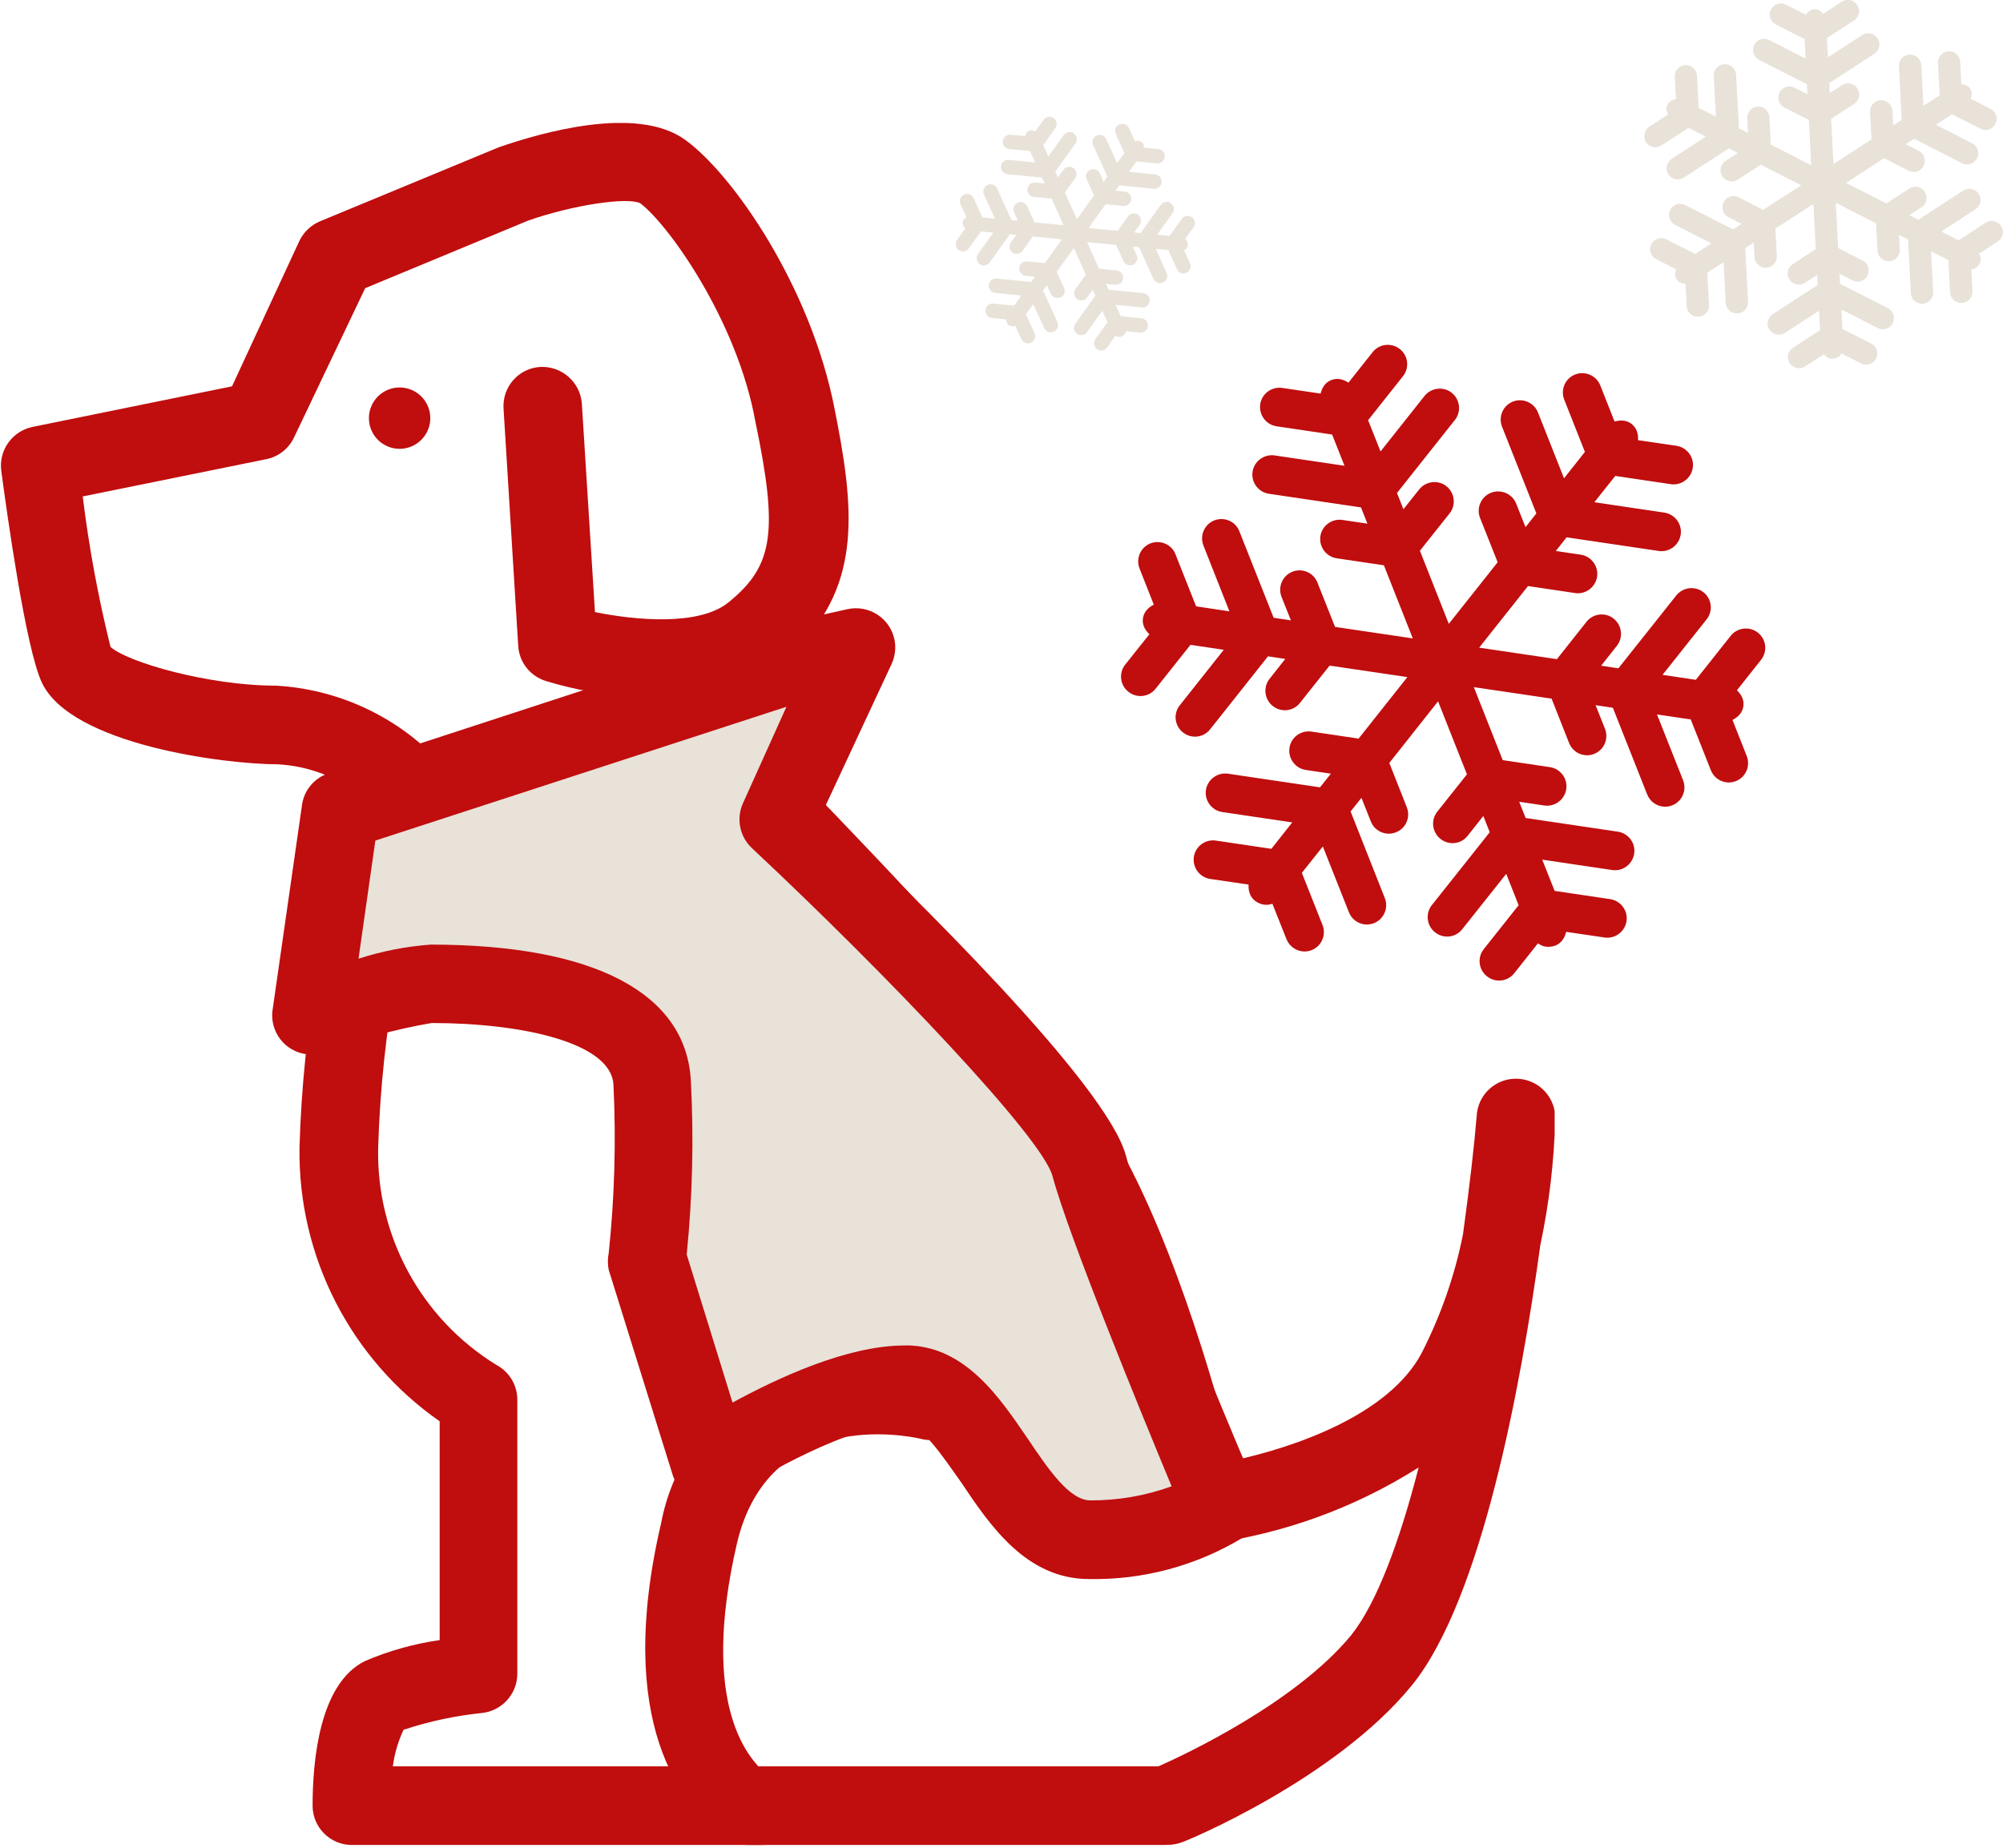
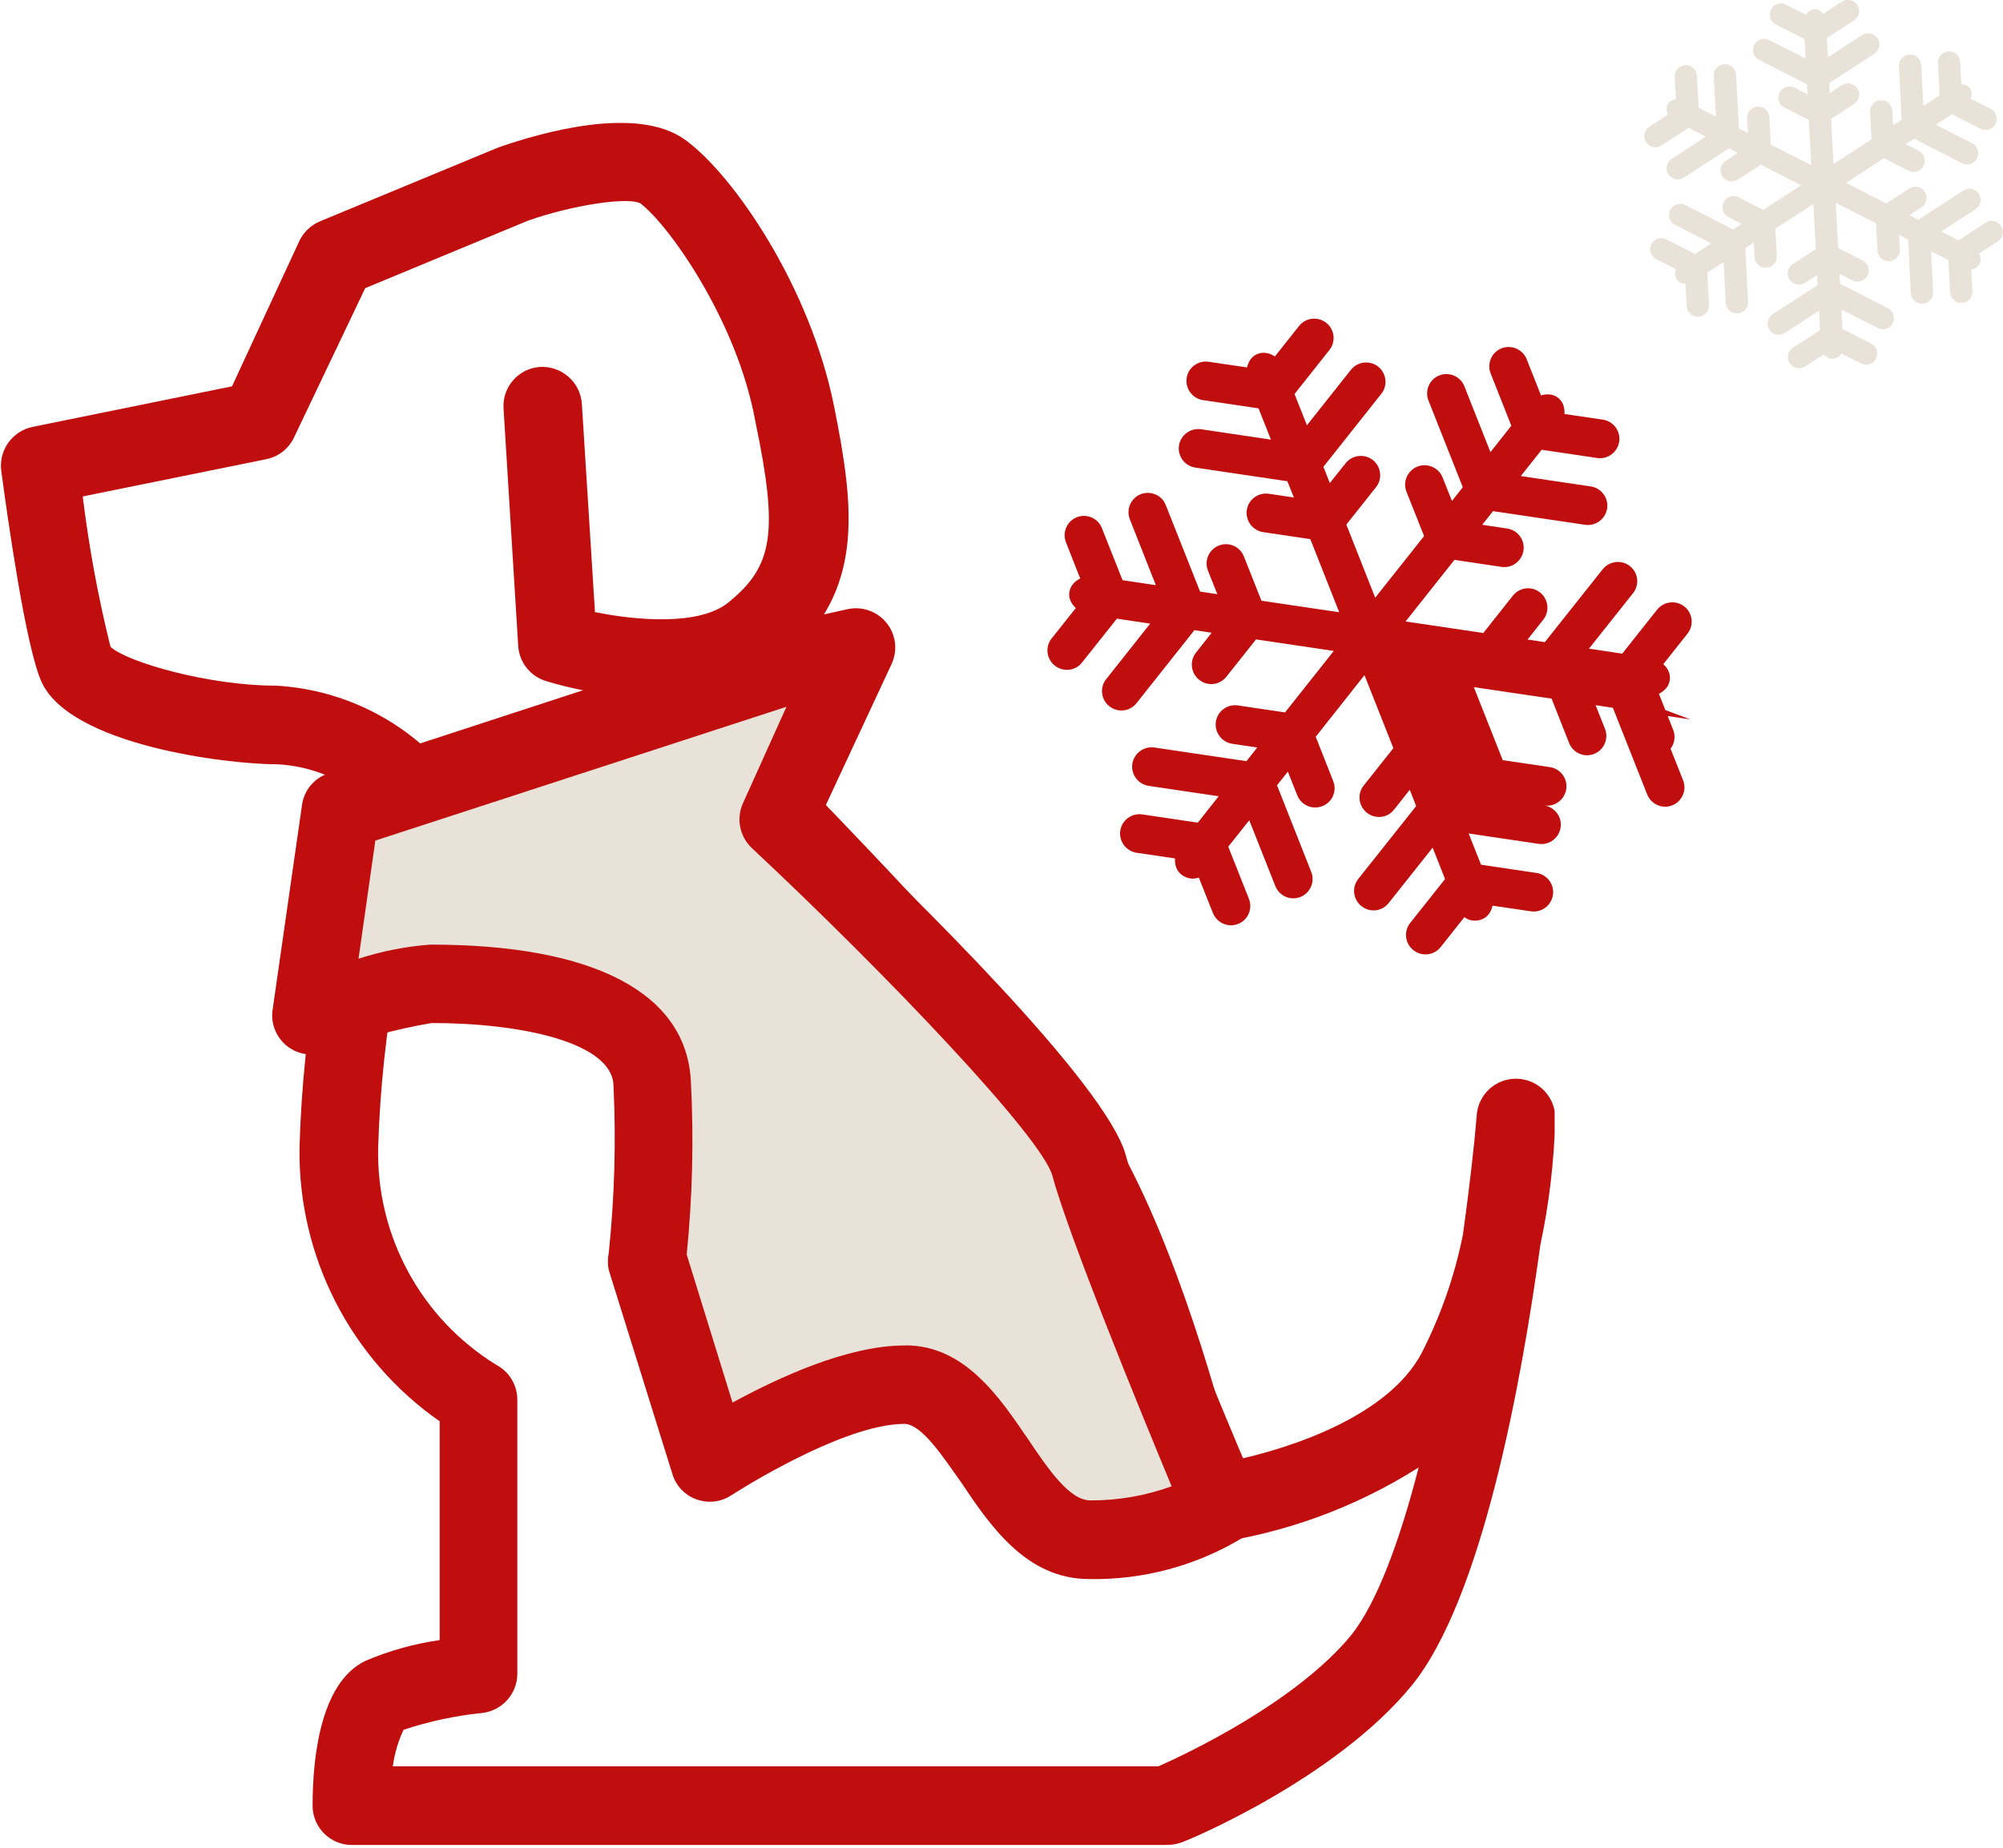
<svg xmlns="http://www.w3.org/2000/svg" id="Ebene_2" viewBox="0 0 177.49 163.82">
  <defs>
    <style>.cls-1{fill:none;}.cls-2{clip-path:url(#clippath);}.cls-3{fill:#e8e2d9;}.cls-4{fill:#c00d0e;}</style>
    <clipPath id="clippath">
      <rect class="cls-1" y="10.9" width="137.76" height="152.62" />
    </clipPath>
  </defs>
  <g id="Hoodie">
    <g class="cls-2">
      <g>
        <path class="cls-4" d="M103.37,163.52H31.18c-1.92,0-3.48-1.56-3.48-3.48,0-3.92,.58-10.82,4.64-12.82,2.11-.91,4.34-1.53,6.62-1.86v-19.39c-7.91-5.52-12.56-14.62-12.42-24.26,.3-10.59,2.17-21.08,5.57-31.11-2.14-1.71-4.76-2.71-7.5-2.86-4.64,0-18.3-1.72-20.9-7.24-1.44-3.04-3.11-15.14-3.6-18.78-.23-1.82,.97-3.5,2.76-3.88l17.69-3.6,5.97-12.89c.37-.77,1.01-1.38,1.79-1.72l15.86-6.57c3.69-1.28,12.24-3.78,16.53-.67,4.3,3.11,11.1,13.05,13.21,23.68,1.76,8.78,2.53,15.6-3.34,21.43l1.9,13.12c3.88,4.02,20.55,21.34,25.26,28.63,5.8,9.01,9.91,23.64,11.61,30.18,5.29-1.14,13.7-3.99,16.62-9.5,1.7-3.33,2.94-6.87,3.67-10.54,.58-4.23,1-7.89,1.21-10.45,.08-1.92,1.71-3.42,3.63-3.33,1.92,.08,3.42,1.71,3.33,3.63-.1,3.74-.54,7.46-1.32,11.12-1.69,12.31-5.18,31.37-11.38,39.01-6.76,8.29-19.88,13.77-20.43,13.93-.42,.15-.87,.22-1.32,.21Zm-68.56-6.97H102.65c2.51-1.11,12.17-5.67,17.07-11.61,2.32-2.9,4.34-8.47,5.99-14.88-5.63,3.57-11.97,5.88-18.57,6.76-1.87,.31-3.64-.94-3.97-2.81,0-.21-4.64-20.55-11.35-31.07-4.88-7.5-24.98-28.16-25.19-28.37-.52-.52-.85-1.2-.95-1.93l-1.67-11.42c-5.2,.98-10.56,.69-15.63-.86-1.39-.42-2.37-1.66-2.46-3.11l-1.3-21.04c-.12-1.92,1.33-3.57,3.25-3.69,1.92-.09,3.56,1.36,3.69,3.27l1.16,18.46c3.55,.72,9.29,1.28,11.89-.91,3.92-3.2,4.37-6.2,2.32-16-1.6-8.87-7.66-17.41-10.19-19.32-1.11-.58-5.97,.14-9.94,1.53l-14.44,5.99-6.32,13.26c-.48,.99-1.39,1.69-2.46,1.9l-16.25,3.3c.55,4.49,1.37,8.94,2.46,13.33,1.46,1.35,8.68,3.44,14.67,3.44,5.32,.3,10.34,2.56,14.09,6.34,.92,.97,1.21,2.37,.74,3.62-3.51,9.97-5.46,20.41-5.78,30.97-.18,7.83,3.8,15.16,10.47,19.27,1.14,.6,1.85,1.78,1.86,3.06v24.33c-.01,1.77-1.35,3.26-3.11,3.46-2.37,.24-4.7,.74-6.97,1.49-.48,1.02-.8,2.11-.95,3.23Z" />
-         <path class="cls-4" d="M66.29,163.52c-.73,0-1.43-.23-2.02-.65-3.9-2.81-9.82-10.17-5.69-27.86,.93-4.92,3.84-9.25,8.06-11.96,5.04-2.72,10.89-3.55,16.49-2.32,1.89,.37,3.12,2.2,2.75,4.09-.37,1.89-2.2,3.12-4.09,2.75-.08-.02-.16-.03-.24-.06-1.37-.3-13.44-2.67-16.25,9.29-3.32,14.37,.98,19.27,2.97,20.71,1.56,1.12,1.93,3.29,.81,4.86-.66,.92-1.72,1.46-2.85,1.46l.07-.3Z" />
-         <path class="cls-4" d="M35.41,39.78c1.5,0,2.72-1.22,2.72-2.72s-1.22-2.72-2.72-2.72-2.72,1.22-2.72,2.72h0c0,1.5,1.22,2.72,2.72,2.72" />
        <path class="cls-3" d="M30.11,71.85l42.26-13.79,3.44-.77-6.97,15.32s25.94,24.24,27.65,30.79c1.72,6.55,11.61,30.18,11.61,30.18-3.51,2.09-7.53,3.14-11.61,3.04-7.31,0-9.47-13.75-16.25-13.75s-17.25,6.97-17.25,6.97l-5.6-18.11c.55-5.15,.69-10.34,.42-15.51-.53-9.08-16.97-9.08-19.67-9.08-3.61,.58-7.16,1.5-10.59,2.76l2.55-18.06Z" />
        <path class="cls-4" d="M96.5,139.95c-5.57,0-8.78-4.76-11.33-8.57-1.65-2.32-3.51-5.18-5.04-5.18-4.78,0-12.68,4.64-15.32,6.32-.91,.61-2.06,.74-3.09,.37-1.06-.38-1.86-1.24-2.16-2.32l-5.62-18.02c-.1-.49-.1-1,0-1.49,.52-4.95,.66-9.93,.42-14.91-.19-3.78-8.22-5.48-16.11-5.48-3.23,.55-6.39,1.42-9.45,2.58-1.81,.66-3.81-.26-4.47-2.07-.2-.55-.26-1.14-.17-1.71l2.6-18.11c.17-1.3,1.07-2.39,2.32-2.81l42.23-13.79h.33l3.46-.77c1.88-.41,3.74,.78,4.15,2.65,.16,.73,.08,1.49-.23,2.18l-6.04,12.96c7.69,7.29,25.12,24.33,26.79,30.65,1.67,6.32,11.42,29.42,11.61,29.65,.61,1.52,.09,3.26-1.25,4.2-4.11,2.49-8.83,3.76-13.63,3.67Zm-16.25-20.71c5.25,0,8.34,4.64,10.8,8.24,1.83,2.72,3.71,5.5,5.57,5.5,2.45,.01,4.89-.41,7.2-1.25-2.76-6.64-9.15-22.24-10.56-27.51-.91-3.39-14.53-17.72-26.63-29.05-1.09-1.02-1.41-2.63-.79-3.99l3.85-8.54-36.43,11.86-1.49,10.47c2.07-.67,4.21-1.09,6.39-1.25,14.49,0,22.68,4.3,23.06,12.12,.27,5.12,.14,10.25-.37,15.35l4.06,13.12c3.97-2.16,10.15-5.06,15.23-5.06h.12Z" />
      </g>
    </g>
-     <path class="cls-4" d="M149.79,63.76l-2.96-.44,2.31,5.83c.35,.88-.08,1.88-.96,2.23-.29,.11-.59,.15-.88,.1-.58-.09-1.11-.48-1.34-1.07l-3.04-7.68-1.53-.23,.83,2.09c.35,.88-.08,1.88-.96,2.23-.29,.11-.59,.15-.88,.1-.59-.09-1.11-.48-1.34-1.07l-1.55-3.93-6.89-1.02,2.56,6.47,4.18,.62c.94,.14,1.59,1.02,1.45,1.95s-1.01,1.59-1.95,1.45l-2.22-.33,.57,1.44,8.17,1.21c.94,.14,1.59,1.02,1.45,1.95s-1.01,1.59-1.95,1.45l-6.2-.92,1.1,2.77,4.92,.73c.94,.14,1.59,1.02,1.45,1.95s-1.01,1.59-1.95,1.45l-3.4-.5c-.12,.52-.41,.99-.94,1.21-.29,.11-.59,.14-.89,.1-.25-.04-.46-.15-.67-.29l-2.1,2.65c-.39,.5-1.01,.72-1.6,.63-.29-.04-.57-.16-.82-.36-.74-.59-.87-1.67-.28-2.41l3.09-3.89-1.1-2.78-3.9,4.91c-.39,.5-1.01,.72-1.59,.63-.29-.04-.57-.16-.82-.36-.74-.59-.87-1.67-.28-2.41l5.13-6.46-.57-1.44-1.39,1.76c-.39,.5-1.01,.72-1.59,.63-.29-.04-.57-.16-.82-.36-.74-.59-.87-1.67-.28-2.41l2.63-3.31-2.56-6.47-4.32,5.46,1.55,3.93c.35,.88-.08,1.88-.97,2.22-.29,.11-.59,.15-.88,.1-.59-.09-1.11-.48-1.34-1.07l-.83-2.09-.96,1.21,3.03,7.67c.35,.88-.08,1.88-.96,2.23-.29,.11-.59,.15-.88,.1-.59-.09-1.11-.48-1.34-1.07l-2.31-5.83-1.86,2.34,1.83,4.62c.35,.88-.08,1.88-.96,2.23-.29,.11-.6,.15-.88,.1-.59-.09-1.11-.48-1.35-1.07l-1.25-3.14c-.23,.07-.48,.12-.73,.08-.29-.04-.57-.16-.82-.35-.45-.36-.59-.89-.56-1.43l-3.4-.5c-.94-.14-1.58-1.02-1.45-1.95s1.01-1.59,1.95-1.45l4.92,.73,1.85-2.34-6.2-.92c-.94-.14-1.59-1.02-1.45-1.95s1.01-1.58,1.95-1.45l8.16,1.21,.96-1.21-2.22-.33c-.94-.14-1.58-1.02-1.45-1.95s1.01-1.59,1.95-1.45l4.18,.62,4.32-5.45-6.89-1.02-2.63,3.31c-.39,.5-1.01,.72-1.59,.63-.29-.04-.57-.16-.82-.36-.74-.59-.87-1.67-.28-2.41l1.39-1.76-1.53-.23-5.13,6.47c-.39,.5-1.01,.72-1.59,.63-.29-.04-.57-.16-.82-.36-.74-.59-.87-1.67-.27-2.41l3.89-4.91-2.95-.44-3.09,3.89c-.39,.5-1.01,.72-1.59,.63-.29-.04-.57-.16-.82-.36-.75-.59-.87-1.67-.28-2.41l2.14-2.69c-.39-.37-.66-.85-.57-1.42s.48-.96,.96-1.2l-1.26-3.2c-.35-.88,.08-1.88,.96-2.23,.87-.34,1.88,.08,2.22,.96l1.83,4.62,2.95,.44-2.3-5.83c-.35-.88,.08-1.88,.96-2.23,.88-.34,1.88,.08,2.22,.96l3.04,7.67,1.53,.23-.83-2.08c-.35-.88,.08-1.88,.96-2.23,.87-.35,1.88,.08,2.22,.96l1.56,3.93,6.89,1.02-2.56-6.48-4.18-.62c-.94-.14-1.58-1.02-1.45-1.95s1.01-1.59,1.95-1.45l2.22,.33-.57-1.44-8.16-1.21c-.94-.14-1.59-1.02-1.45-1.95s1.01-1.58,1.95-1.45l6.2,.92-1.1-2.77-4.92-.73c-.94-.14-1.58-1.02-1.45-1.95s1.01-1.59,1.95-1.45l3.4,.5c.13-.52,.41-.99,.95-1.2,.54-.21,1.07-.06,1.52,.23l2.14-2.7c.59-.75,1.68-.86,2.41-.28,.75,.59,.87,1.67,.28,2.41l-3.09,3.9,1.1,2.77,3.9-4.92c.59-.74,1.68-.86,2.41-.28,.74,.59,.87,1.67,.28,2.41l-5.13,6.47,.57,1.44,1.4-1.76c.59-.74,1.68-.86,2.41-.28,.74,.59,.87,1.67,.28,2.41l-2.63,3.31,2.56,6.48,4.33-5.46-1.56-3.93c-.35-.88,.09-1.88,.97-2.23,.87-.34,1.88,.08,2.23,.96l.83,2.09,.96-1.22-3.04-7.68c-.35-.88,.08-1.88,.96-2.23,.87-.34,1.87,.08,2.22,.96l2.31,5.84,1.85-2.34-1.83-4.63c-.35-.88,.08-1.88,.96-2.23,.87-.34,1.88,.08,2.23,.96l1.27,3.21c.52-.15,1.07-.14,1.52,.22,.45,.36,.59,.89,.56,1.43l3.4,.5c.94,.14,1.59,1.02,1.45,1.95s-1.01,1.59-1.95,1.45l-4.92-.73-1.85,2.33,6.2,.92c.94,.14,1.59,1.02,1.45,1.95s-1.01,1.59-1.95,1.45l-8.16-1.21-.96,1.21,2.21,.33c.94,.14,1.59,1.02,1.45,1.95s-1.01,1.59-1.95,1.45l-4.17-.62-4.33,5.46,6.89,1.02,2.62-3.31c.59-.75,1.68-.87,2.41-.28,.74,.59,.87,1.67,.28,2.41l-1.39,1.76,1.53,.23,5.13-6.46c.6-.74,1.67-.86,2.41-.28,.74,.59,.87,1.67,.27,2.41l-3.9,4.91,2.95,.44,3.09-3.9c.6-.75,1.69-.85,2.41-.28,.75,.59,.87,1.67,.28,2.41l-2.14,2.7c.39,.37,.66,.85,.57,1.43s-.48,.95-.96,1.2l1.26,3.19c.35,.88-.08,1.88-.96,2.23-.29,.11-.59,.15-.88,.1-.59-.09-1.11-.48-1.34-1.07l-1.83-4.62Z" />
+     <path class="cls-4" d="M149.79,63.76l-2.96-.44,2.31,5.83c.35,.88-.08,1.88-.96,2.23-.29,.11-.59,.15-.88,.1-.58-.09-1.11-.48-1.34-1.07l-3.04-7.68-1.53-.23,.83,2.09c.35,.88-.08,1.88-.96,2.23-.29,.11-.59,.15-.88,.1-.59-.09-1.11-.48-1.34-1.07l-1.55-3.93-6.89-1.02,2.56,6.47,4.18,.62c.94,.14,1.59,1.02,1.45,1.95s-1.01,1.59-1.95,1.45c.94,.14,1.59,1.02,1.45,1.95s-1.01,1.59-1.95,1.45l-6.2-.92,1.1,2.77,4.92,.73c.94,.14,1.59,1.02,1.45,1.95s-1.01,1.59-1.95,1.45l-3.4-.5c-.12,.52-.41,.99-.94,1.21-.29,.11-.59,.14-.89,.1-.25-.04-.46-.15-.67-.29l-2.1,2.65c-.39,.5-1.01,.72-1.6,.63-.29-.04-.57-.16-.82-.36-.74-.59-.87-1.67-.28-2.41l3.09-3.89-1.1-2.78-3.9,4.91c-.39,.5-1.01,.72-1.59,.63-.29-.04-.57-.16-.82-.36-.74-.59-.87-1.67-.28-2.41l5.13-6.46-.57-1.44-1.39,1.76c-.39,.5-1.01,.72-1.59,.63-.29-.04-.57-.16-.82-.36-.74-.59-.87-1.67-.28-2.41l2.63-3.31-2.56-6.47-4.32,5.46,1.55,3.93c.35,.88-.08,1.88-.97,2.22-.29,.11-.59,.15-.88,.1-.59-.09-1.11-.48-1.34-1.07l-.83-2.09-.96,1.21,3.03,7.67c.35,.88-.08,1.88-.96,2.23-.29,.11-.59,.15-.88,.1-.59-.09-1.11-.48-1.34-1.07l-2.31-5.83-1.86,2.34,1.83,4.62c.35,.88-.08,1.88-.96,2.23-.29,.11-.6,.15-.88,.1-.59-.09-1.11-.48-1.35-1.07l-1.25-3.14c-.23,.07-.48,.12-.73,.08-.29-.04-.57-.16-.82-.35-.45-.36-.59-.89-.56-1.43l-3.4-.5c-.94-.14-1.58-1.02-1.45-1.95s1.01-1.59,1.95-1.45l4.92,.73,1.85-2.34-6.2-.92c-.94-.14-1.59-1.02-1.45-1.95s1.01-1.58,1.95-1.45l8.16,1.21,.96-1.21-2.22-.33c-.94-.14-1.58-1.02-1.45-1.95s1.01-1.59,1.95-1.45l4.18,.62,4.32-5.45-6.89-1.02-2.63,3.31c-.39,.5-1.01,.72-1.59,.63-.29-.04-.57-.16-.82-.36-.74-.59-.87-1.67-.28-2.41l1.39-1.76-1.53-.23-5.13,6.47c-.39,.5-1.01,.72-1.59,.63-.29-.04-.57-.16-.82-.36-.74-.59-.87-1.67-.27-2.41l3.89-4.91-2.95-.44-3.09,3.89c-.39,.5-1.01,.72-1.59,.63-.29-.04-.57-.16-.82-.36-.75-.59-.87-1.67-.28-2.41l2.14-2.69c-.39-.37-.66-.85-.57-1.42s.48-.96,.96-1.2l-1.26-3.2c-.35-.88,.08-1.88,.96-2.23,.87-.34,1.88,.08,2.22,.96l1.83,4.62,2.95,.44-2.3-5.83c-.35-.88,.08-1.88,.96-2.23,.88-.34,1.88,.08,2.22,.96l3.04,7.67,1.53,.23-.83-2.08c-.35-.88,.08-1.88,.96-2.23,.87-.35,1.88,.08,2.22,.96l1.56,3.93,6.89,1.02-2.56-6.48-4.18-.62c-.94-.14-1.58-1.02-1.45-1.95s1.01-1.59,1.95-1.45l2.22,.33-.57-1.44-8.16-1.21c-.94-.14-1.59-1.02-1.45-1.95s1.01-1.58,1.95-1.45l6.2,.92-1.1-2.77-4.92-.73c-.94-.14-1.58-1.02-1.45-1.95s1.01-1.59,1.95-1.45l3.4,.5c.13-.52,.41-.99,.95-1.2,.54-.21,1.07-.06,1.52,.23l2.14-2.7c.59-.75,1.68-.86,2.41-.28,.75,.59,.87,1.67,.28,2.41l-3.09,3.9,1.1,2.77,3.9-4.92c.59-.74,1.68-.86,2.41-.28,.74,.59,.87,1.67,.28,2.41l-5.13,6.47,.57,1.44,1.4-1.76c.59-.74,1.68-.86,2.41-.28,.74,.59,.87,1.67,.28,2.41l-2.63,3.31,2.56,6.48,4.33-5.46-1.56-3.93c-.35-.88,.09-1.88,.97-2.23,.87-.34,1.88,.08,2.23,.96l.83,2.09,.96-1.22-3.04-7.68c-.35-.88,.08-1.88,.96-2.23,.87-.34,1.87,.08,2.22,.96l2.31,5.84,1.85-2.34-1.83-4.63c-.35-.88,.08-1.88,.96-2.23,.87-.34,1.88,.08,2.23,.96l1.27,3.21c.52-.15,1.07-.14,1.52,.22,.45,.36,.59,.89,.56,1.43l3.4,.5c.94,.14,1.59,1.02,1.45,1.95s-1.01,1.59-1.95,1.45l-4.92-.73-1.85,2.33,6.2,.92c.94,.14,1.59,1.02,1.45,1.95s-1.01,1.59-1.95,1.45l-8.16-1.21-.96,1.21,2.21,.33c.94,.14,1.59,1.02,1.45,1.95s-1.01,1.59-1.95,1.45l-4.17-.62-4.33,5.46,6.89,1.02,2.62-3.31c.59-.75,1.68-.87,2.41-.28,.74,.59,.87,1.67,.28,2.41l-1.39,1.76,1.53,.23,5.13-6.46c.6-.74,1.67-.86,2.41-.28,.74,.59,.87,1.67,.27,2.41l-3.9,4.91,2.95,.44,3.09-3.9c.6-.75,1.69-.85,2.41-.28,.75,.59,.87,1.67,.28,2.41l-2.14,2.7c.39,.37,.66,.85,.57,1.43s-.48,.95-.96,1.2l1.26,3.19c.35,.88-.08,1.88-.96,2.23-.29,.11-.59,.15-.88,.1-.59-.09-1.11-.48-1.34-1.07l-1.83-4.62Z" />
    <path class="cls-3" d="M172.98,10.12l-1.44,.94,3.22,1.64c.49,.25,.68,.84,.43,1.33-.08,.16-.2,.29-.34,.38-.29,.19-.66,.22-.99,.05l-4.24-2.16-.75,.48,1.15,.59c.49,.25,.68,.84,.43,1.33-.08,.16-.2,.29-.34,.38-.29,.19-.66,.22-.99,.05l-2.17-1.11-3.37,2.19,3.57,1.82,2.04-1.32c.46-.3,1.07-.17,1.37,.29s.17,1.07-.29,1.37l-1.08,.7,.79,.41,3.99-2.59c.46-.3,1.07-.16,1.37,.29s.17,1.07-.29,1.37l-3.03,1.97,1.53,.78,2.4-1.56c.46-.3,1.07-.16,1.37,.29s.17,1.07-.29,1.37l-1.66,1.08c.15,.27,.2,.58,.05,.88-.08,.16-.2,.29-.34,.38-.12,.08-.26,.11-.4,.13l.1,1.94c.02,.36-.16,.69-.45,.88-.14,.09-.31,.15-.49,.16-.54,.03-1.01-.39-1.04-.94l-.15-2.86-1.53-.78,.18,3.61c.02,.36-.16,.69-.45,.88-.14,.09-.31,.15-.49,.16-.54,.03-1.01-.39-1.04-.94l-.24-4.75-.8-.41,.07,1.29c.02,.37-.16,.7-.45,.88-.14,.09-.31,.15-.49,.16-.54,.03-1.01-.39-1.04-.93l-.13-2.43-3.57-1.82,.21,4.01,2.17,1.11c.49,.25,.68,.84,.43,1.33-.08,.16-.2,.29-.34,.38-.29,.19-.66,.22-.99,.05l-1.15-.59,.05,.89,4.24,2.16c.49,.25,.68,.84,.43,1.33-.08,.16-.2,.29-.34,.38-.29,.19-.66,.22-.99,.05l-3.22-1.64,.09,1.72,2.55,1.3c.49,.25,.68,.84,.43,1.33-.08,.16-.2,.29-.34,.38-.29,.19-.66,.22-.99,.05l-1.74-.88c-.07,.12-.16,.23-.28,.31-.14,.09-.31,.15-.49,.16-.33,.02-.59-.16-.78-.4l-1.66,1.08c-.46,.3-1.07,.16-1.37-.29s-.17-1.07,.29-1.37l2.4-1.56-.09-1.72-3.03,1.97c-.46,.3-1.07,.17-1.37-.29s-.17-1.07,.29-1.37l3.99-2.59-.05-.89-1.08,.7c-.46,.3-1.07,.16-1.37-.29s-.17-1.07,.29-1.37l2.04-1.33-.21-4-3.37,2.18,.13,2.43c.02,.36-.16,.69-.45,.88-.14,.09-.31,.15-.49,.16-.54,.03-1.01-.39-1.04-.94l-.07-1.29-.75,.49,.25,4.75c.02,.36-.16,.69-.45,.88-.14,.09-.31,.15-.49,.16-.54,.03-1.01-.39-1.04-.94l-.19-3.61-1.44,.94,.15,2.86c.02,.37-.16,.69-.45,.88-.14,.09-.31,.15-.49,.16-.55,.03-1.01-.39-1.04-.94l-.1-1.98c-.31-.01-.61-.12-.79-.4s-.16-.6-.04-.88l-1.77-.9c-.49-.25-.68-.84-.43-1.33,.25-.48,.84-.68,1.33-.43l2.55,1.3,1.44-.94-3.22-1.64c-.49-.25-.68-.84-.43-1.33,.25-.48,.84-.68,1.33-.43l4.24,2.16,.75-.49-1.15-.59c-.49-.25-.68-.84-.43-1.33,.24-.48,.84-.68,1.33-.43l2.17,1.11,3.37-2.18-3.58-1.82-2.04,1.32c-.46,.3-1.07,.16-1.37-.29s-.17-1.07,.29-1.37l1.08-.7-.79-.41-3.99,2.59c-.46,.3-1.07,.17-1.37-.29s-.17-1.07,.29-1.37l3.03-1.97-1.53-.78-2.4,1.56c-.46,.3-1.07,.16-1.37-.29s-.17-1.07,.29-1.37l1.66-1.08c-.14-.28-.2-.59-.05-.88,.15-.3,.44-.43,.75-.48l-.11-1.98c-.03-.55,.4-1.01,.93-1.04,.55-.03,1.01,.39,1.04,.93l.15,2.86,1.53,.78-.19-3.61c-.03-.55,.4-1.01,.94-1.04,.54-.03,1.01,.39,1.04,.94l.25,4.75,.8,.4-.07-1.29c-.03-.55,.4-1.01,.93-1.04,.55-.03,1.01,.39,1.04,.94l.13,2.43,3.58,1.83-.21-4.01-2.17-1.11c-.49-.25-.68-.85-.43-1.33,.25-.48,.84-.68,1.33-.43l1.15,.59-.05-.89-4.24-2.16c-.49-.25-.68-.84-.43-1.33,.25-.48,.84-.68,1.33-.43l3.22,1.64-.09-1.72-2.55-1.3c-.49-.25-.68-.84-.43-1.33,.25-.48,.84-.68,1.33-.43l1.77,.9c.17-.26,.41-.47,.74-.49,.33-.02,.59,.16,.78,.41l1.66-1.08c.46-.3,1.07-.16,1.37,.29s.17,1.07-.29,1.37l-2.4,1.56,.09,1.71,3.03-1.97c.46-.3,1.07-.16,1.37,.29s.17,1.07-.29,1.37l-3.99,2.59,.04,.89,1.08-.7c.46-.3,1.07-.17,1.37,.29s.17,1.07-.29,1.37l-2.04,1.32,.21,4.01,3.37-2.19-.13-2.43c-.03-.55,.4-1.02,.94-1.04,.54-.03,1.01,.39,1.04,.94l.07,1.29,.75-.48-.24-4.75c-.02-.55,.39-1.01,.94-1.04,.54-.03,1.01,.39,1.04,.94l.19,3.61,1.44-.94-.15-2.86c-.03-.55,.41-1.01,.93-1.04,.55-.03,1.01,.39,1.04,.94l.1,1.98c.31,.01,.61,.12,.79,.4s.16,.6,.04,.88l1.76,.9c.49,.25,.68,.85,.43,1.33-.08,.16-.2,.29-.34,.38-.29,.19-.66,.22-.99,.05l-2.55-1.3Z" />
-     <path class="cls-3" d="M100.69,14.33l-.65,.9,2.32,.23c.35,.03,.61,.35,.57,.7-.01,.12-.05,.22-.12,.31-.13,.18-.35,.29-.58,.26l-3.06-.3-.33,.47,.83,.08c.35,.03,.61,.35,.57,.7-.01,.12-.05,.22-.12,.31-.13,.18-.35,.29-.58,.26l-1.57-.15-1.51,2.11,2.58,.25,.91-1.28c.21-.29,.61-.35,.89-.15s.35,.6,.15,.89l-.49,.68,.57,.06,1.79-2.5c.21-.29,.61-.35,.89-.15s.35,.6,.15,.89l-1.36,1.9,1.1,.11,1.08-1.51c.21-.29,.61-.35,.89-.15s.35,.6,.15,.89l-.74,1.04c.15,.13,.26,.3,.24,.52-.01,.12-.05,.22-.12,.31-.05,.08-.13,.13-.21,.17l.52,1.15c.1,.21,.07,.46-.06,.64-.06,.09-.15,.16-.26,.21-.32,.15-.7,0-.84-.32l-.76-1.69-1.11-.11,.96,2.13c.1,.21,.07,.46-.06,.63-.06,.09-.15,.16-.26,.21-.32,.15-.7,0-.85-.32l-1.27-2.8-.57-.06,.35,.76c.1,.22,.07,.46-.06,.64-.06,.09-.15,.16-.26,.21-.32,.15-.7,0-.85-.32l-.65-1.43-2.58-.25,1.07,2.36,1.56,.15c.35,.03,.61,.35,.57,.7-.01,.11-.05,.22-.11,.31-.13,.18-.35,.29-.58,.26l-.83-.08,.24,.52,3.06,.3c.35,.03,.61,.35,.57,.7-.01,.11-.05,.22-.12,.31-.13,.18-.35,.29-.58,.26l-2.32-.23,.46,1.01,1.84,.18c.35,.03,.61,.35,.57,.7-.01,.12-.05,.22-.12,.31-.13,.18-.35,.29-.58,.26l-1.25-.12c-.02,.09-.04,.18-.1,.25-.06,.09-.15,.16-.26,.21-.2,.09-.39,.04-.57-.06l-.74,1.04c-.21,.29-.61,.35-.89,.15s-.35-.6-.15-.89l1.08-1.51-.46-1.01-1.36,1.9c-.21,.29-.61,.35-.89,.15s-.35-.61-.15-.89l1.79-2.5-.24-.52-.49,.68c-.21,.29-.61,.35-.89,.15s-.35-.6-.15-.89l.92-1.28-1.07-2.36-1.51,2.11,.65,1.43c.1,.21,.07,.46-.06,.63-.06,.09-.15,.16-.26,.21-.32,.15-.7,0-.85-.32l-.35-.76-.34,.47,1.27,2.8c.1,.21,.07,.46-.06,.63-.06,.09-.15,.16-.26,.21-.32,.15-.7,0-.85-.32l-.97-2.12-.65,.9,.76,1.68c.1,.22,.07,.46-.06,.63-.06,.09-.15,.16-.26,.21-.32,.15-.7,0-.85-.32l-.53-1.17c-.19,.07-.39,.07-.57-.05s-.24-.32-.23-.52l-1.28-.13c-.35-.03-.61-.35-.57-.7,.04-.35,.34-.61,.7-.57l1.84,.18,.65-.9-2.32-.23c-.35-.03-.61-.35-.57-.7,.04-.35,.35-.61,.7-.57l3.06,.3,.34-.47-.83-.08c-.35-.03-.61-.35-.57-.7,.03-.35,.35-.61,.7-.57l1.57,.15,1.51-2.11-2.58-.25-.91,1.28c-.21,.29-.61,.35-.89,.15s-.35-.6-.15-.89l.49-.68-.57-.06-1.79,2.5c-.21,.29-.61,.35-.89,.15s-.35-.61-.15-.89l1.36-1.9-1.1-.11-1.08,1.51c-.21,.29-.61,.35-.89,.15s-.35-.6-.15-.89l.74-1.04c-.15-.13-.26-.3-.24-.52,.02-.21,.16-.36,.34-.46l-.53-1.17c-.15-.32,0-.7,.32-.84,.32-.15,.7,0,.85,.32l.77,1.69,1.11,.11-.97-2.13c-.15-.32,0-.7,.32-.85,.32-.15,.7,0,.85,.32l1.27,2.8,.57,.05-.35-.76c-.15-.32,0-.7,.32-.84,.32-.15,.7,0,.85,.32l.65,1.43,2.58,.25-1.07-2.36-1.57-.15c-.35-.03-.61-.35-.57-.7,.04-.35,.35-.61,.7-.57l.83,.08-.24-.52-3.06-.3c-.35-.03-.61-.35-.57-.7,.03-.35,.34-.61,.7-.57l2.33,.23-.46-1.01-1.84-.18c-.35-.03-.61-.35-.57-.7,.04-.35,.34-.61,.7-.57l1.28,.12c.04-.2,.13-.38,.33-.47,.2-.09,.39-.04,.57,.06l.74-1.04c.21-.29,.61-.35,.89-.15s.35,.6,.15,.89l-1.08,1.51,.46,1.01,1.36-1.9c.21-.29,.61-.35,.89-.15s.35,.6,.15,.89l-1.79,2.5,.24,.52,.48-.68c.21-.29,.61-.35,.89-.15s.35,.6,.15,.89l-.91,1.28,1.07,2.36,1.51-2.11-.65-1.43c-.15-.32,0-.7,.32-.85,.32-.15,.7,0,.85,.32l.34,.76,.33-.47-1.27-2.8c-.14-.32,0-.7,.32-.84,.32-.15,.7,0,.84,.32l.97,2.13,.65-.9-.77-1.69c-.15-.33,0-.7,.32-.84,.32-.15,.7,0,.85,.32l.53,1.17c.19-.07,.39-.07,.57,.05s.23,.32,.23,.52l1.27,.12c.35,.03,.61,.35,.57,.7-.01,.12-.05,.22-.12,.31-.13,.18-.35,.29-.58,.26l-1.84-.18Z" />
  </g>
</svg>